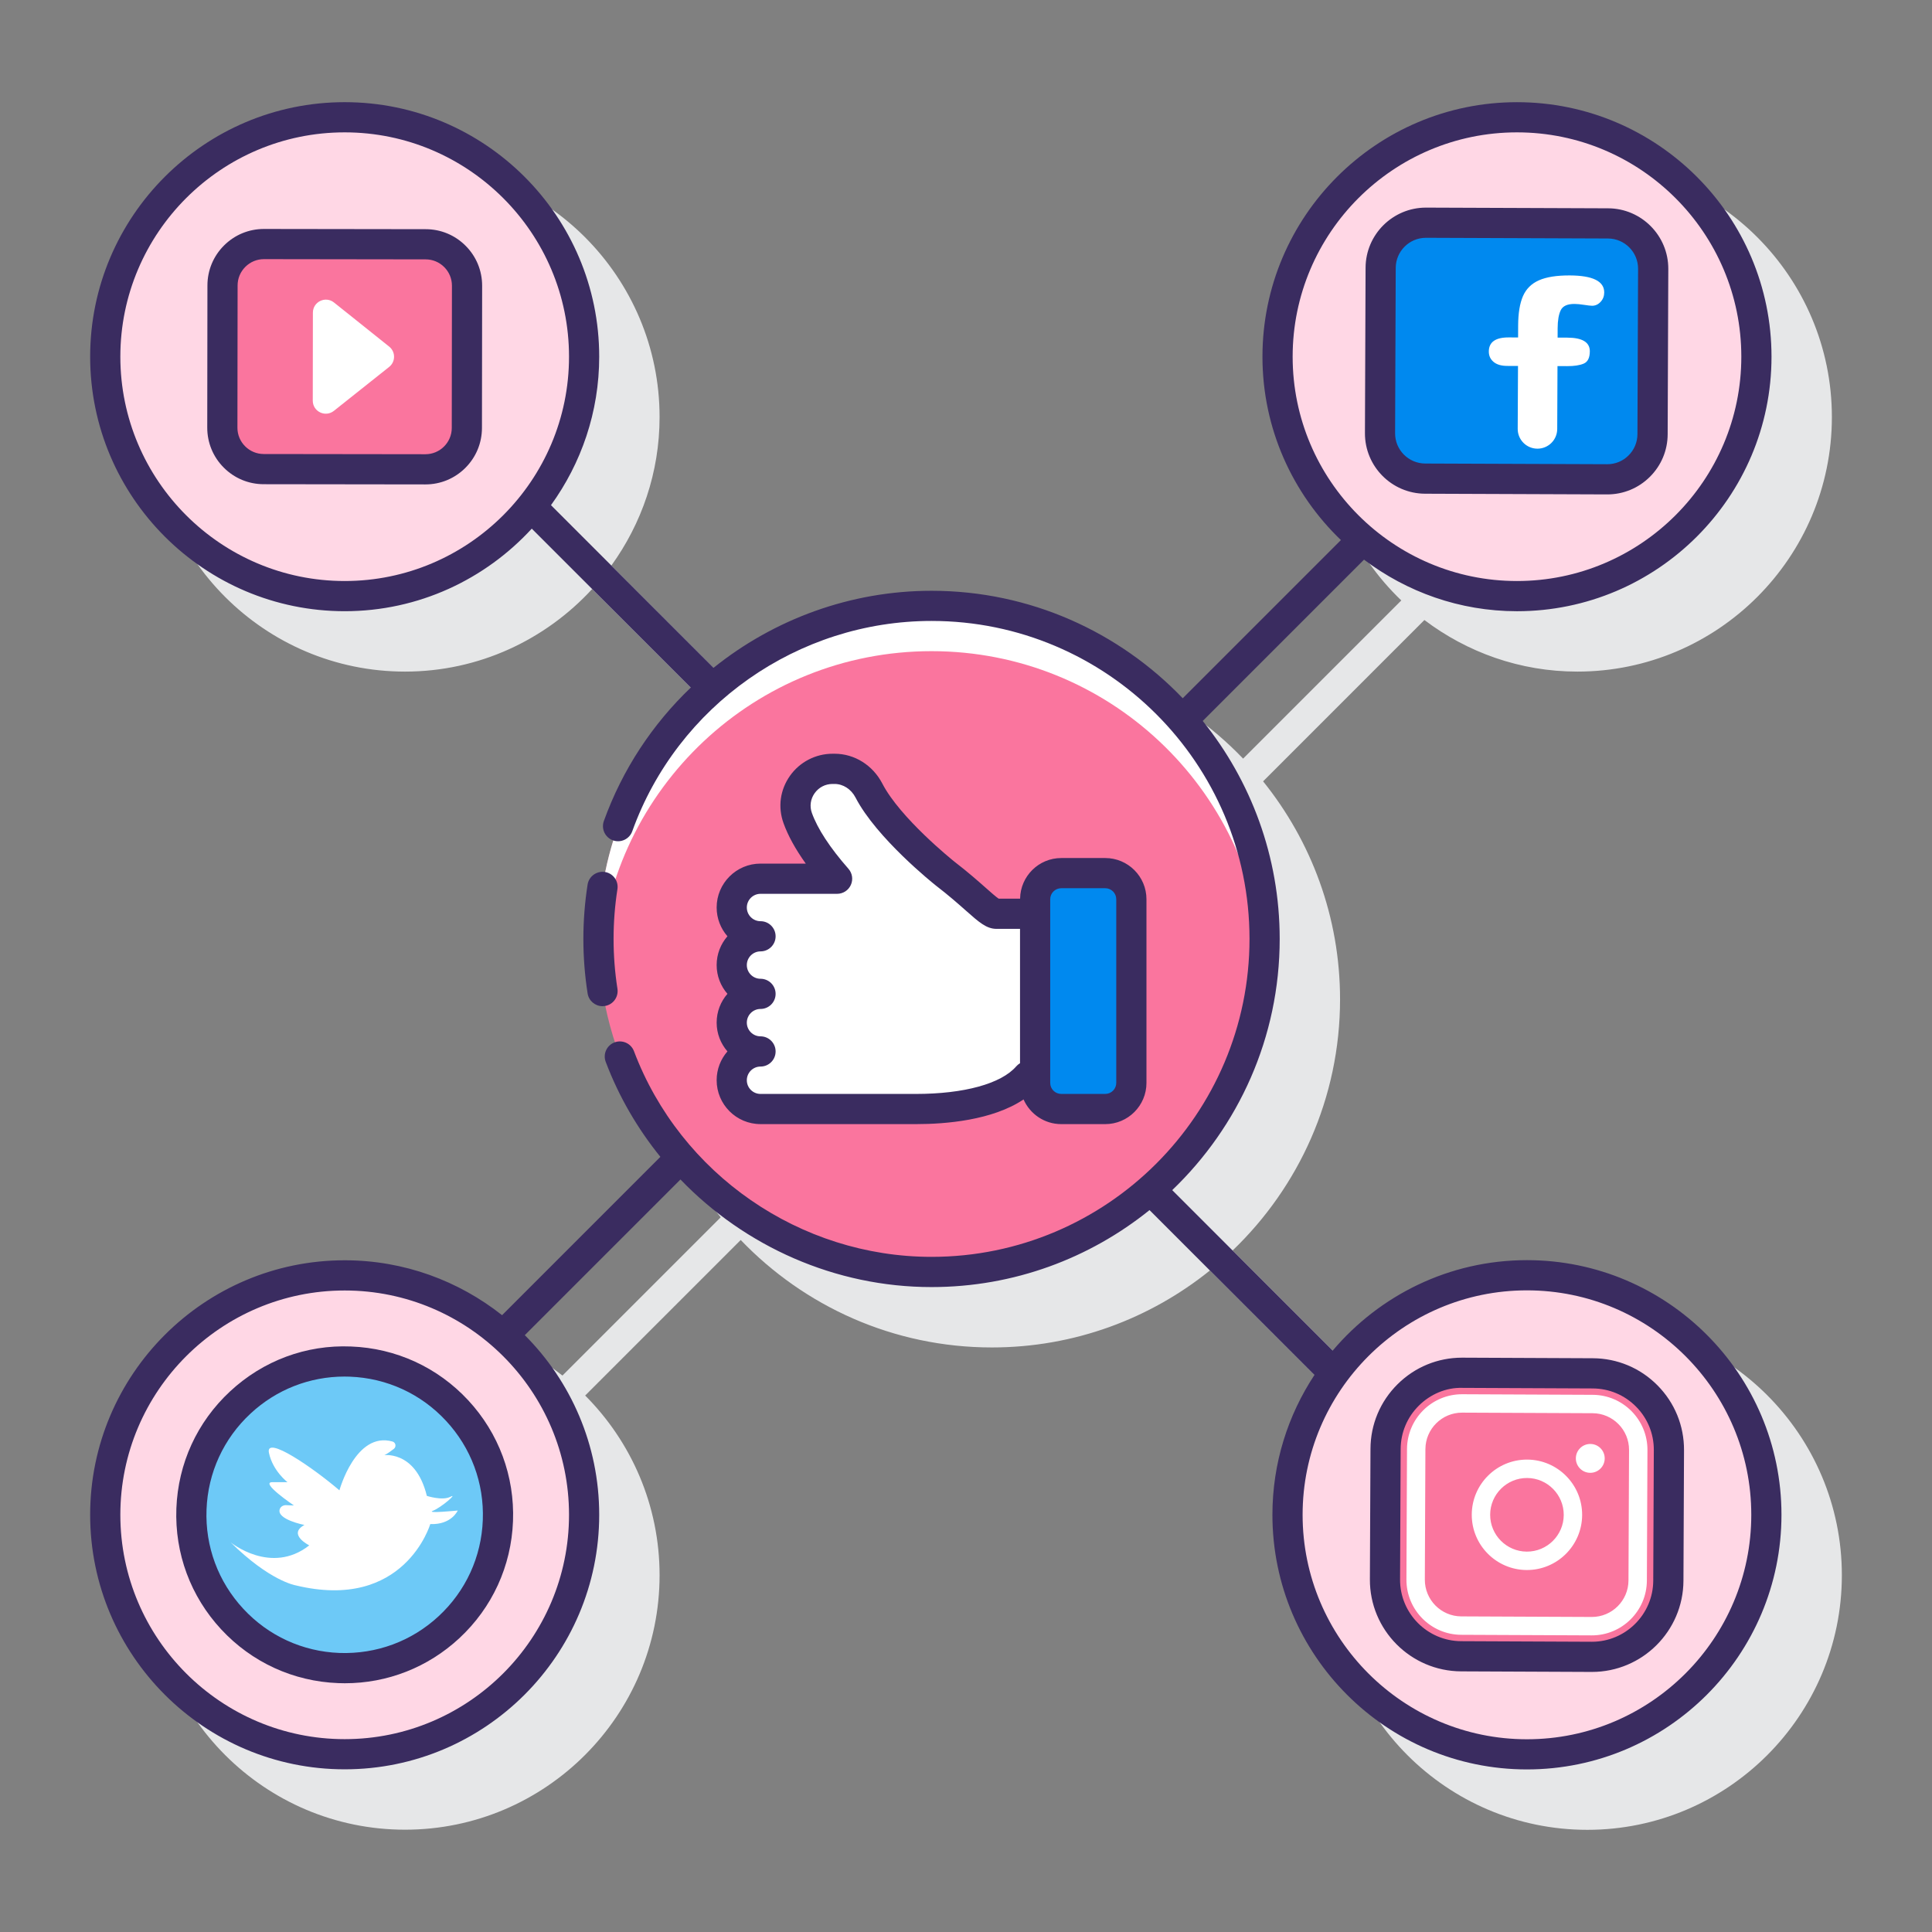
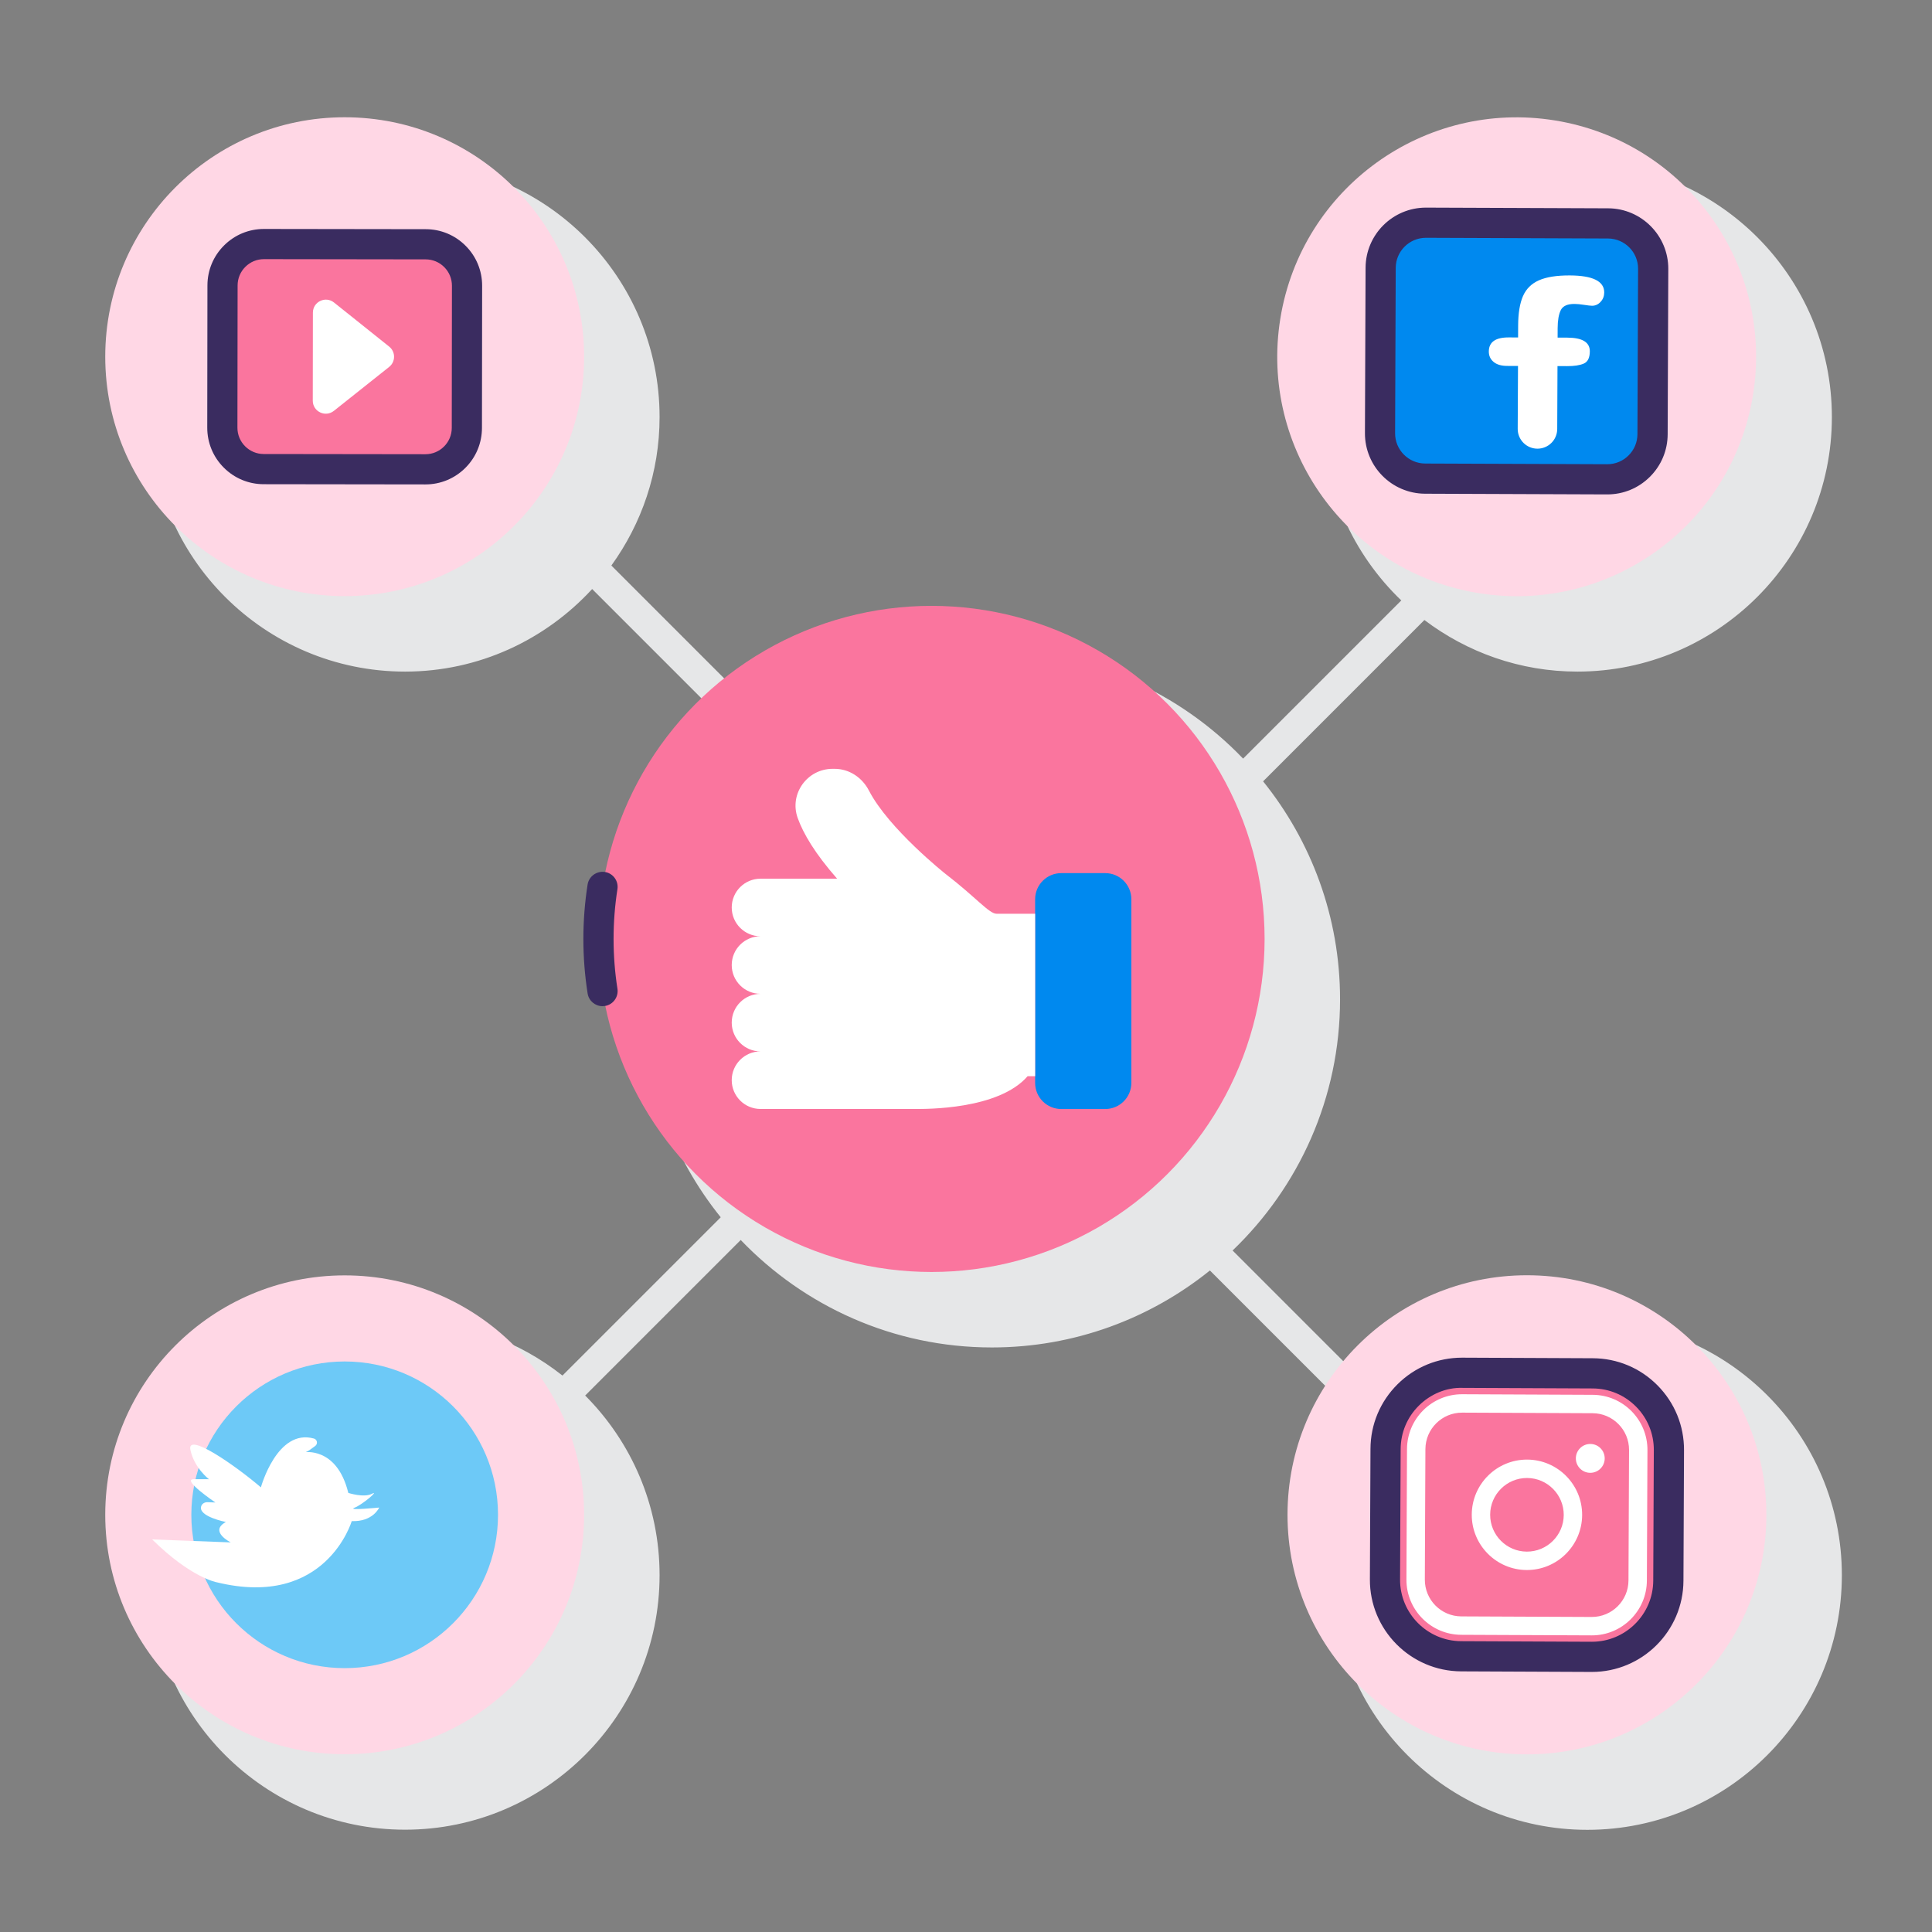
<svg xmlns="http://www.w3.org/2000/svg" id="Layer_1" enable-background="new 0 0 128 128" height="512" viewBox="0 0 128 128" width="512">
  <rect x="0" y="0" width="128" height="128" fill="#808080" stroke="none" />
  <g>
    <path d="m105.164 87.489c-5.156 0-9.773 2.333-12.869 5.993l-10.633-10.633c4.383-4.201 7.12-10.106 7.12-16.642 0-5.463-1.913-10.486-5.099-14.442l10.687-10.687c2.825 2.135 6.328 3.417 10.134 3.417 9.298 0 16.863-7.564 16.863-16.863 0-9.298-7.564-16.862-16.863-16.862s-16.863 7.564-16.863 16.862c0 4.772 2.001 9.079 5.198 12.149l-10.48 10.48c-4.201-4.383-10.106-7.12-16.642-7.12-5.463 0-10.486 1.913-14.442 5.1l-10.771-10.772c2.001-2.773 3.195-6.164 3.195-9.838 0-9.298-7.564-16.862-16.863-16.862s-16.863 7.565-16.863 16.863c0 9.299 7.564 16.863 16.863 16.863 4.904 0 9.312-2.117 12.396-5.47l10.539 10.539c-4.383 4.201-7.12 10.107-7.12 16.643 0 5.463 1.913 10.486 5.099 14.441l-10.486 10.486c-2.873-2.27-6.491-3.637-10.428-3.637-9.298 0-16.863 7.564-16.863 16.863 0 9.298 7.564 16.862 16.863 16.862s16.863-7.564 16.863-16.862c0-4.642-1.885-8.85-4.93-11.903l10.305-10.305c4.201 4.383 10.106 7.12 16.643 7.12 5.463 0 10.486-1.913 14.442-5.099l10.926 10.926c-1.755 2.661-2.783 5.842-2.783 9.261 0 9.303 7.564 16.871 16.863 16.871s16.863-7.568 16.863-16.871-7.566-16.871-16.864-16.871z" fill="#e6e7e8" />
    <g>
      <g>
        <circle cx="22.836" cy="23.632" fill="#ffd7e5" r="15.863" />
        <g>
          <path d="m28.182 31.094-10.711-.014c-1.516-.002-2.743-1.232-2.741-2.748l.012-9.421c.002-1.516 1.232-2.743 2.748-2.741l10.711.014c1.516.002 2.743 1.232 2.741 2.748l-.012 9.421c-.002 1.516-1.232 2.743-2.748 2.741z" fill="#fa759e" />
          <path d="m20.722 26.545.008-5.832c.001-.721.835-1.122 1.399-.671l3.655 2.921c.432.345.431 1.002-.002 1.347l-3.662 2.911c-.566.448-1.399.046-1.398-.676z" fill="#fff" />
        </g>
      </g>
      <g>
        <circle cx="61.717" cy="62.206" fill="#fa759e" r="22.066" />
-         <path d="m61.717 43.141c11.682 0 21.238 9.08 22.01 20.566.033-.496.056-.995.056-1.5 0-12.187-9.879-22.066-22.066-22.066s-22.066 9.879-22.066 22.066c0 .505.023 1.004.056 1.5.772-11.487 10.328-20.566 22.01-20.566z" fill="#fff" />
        <g>
          <path d="m73.225 57.847h-2.915c-.956 0-1.73.775-1.73 1.73v12.168c0 .956.775 1.73 1.73 1.73h2.915c.956 0 1.73-.775 1.73-1.73v-12.168c0-.956-.775-1.73-1.73-1.73z" fill="#0089ef" />
          <path d="m62.633 57.891s-3.749-2.975-5.063-5.512c-.448-.865-1.303-1.442-2.276-1.442h-.133c-1.686 0-2.881 1.666-2.313 3.254.37 1.034 1.147 2.356 2.613 4.025h-1.696-3.379c-1.053 0-1.907.854-1.907 1.907s.854 1.907 1.907 1.907c-1.053 0-1.907.854-1.907 1.907 0 1.053.854 1.907 1.907 1.907-1.053 0-1.907.854-1.907 1.907s.854 1.907 1.907 1.907c-1.053 0-1.907.854-1.907 1.907s.854 1.907 1.907 1.907h3.379 6.877c.665 0 5.512.06 7.441-2.172h.496v-10.762h-2.555c-.497 0-1.361-1.089-3.391-2.647z" fill="#fff" />
        </g>
      </g>
      <g>
        <ellipse cx="100.504" cy="23.632" fill="#ffd7e5" rx="15.863" ry="15.863" transform="matrix(.16 -.987 .987 .16 61.078 119.053)" />
        <g>
          <path d="m106.474 31.756-12.056-.046c-1.657-.006-2.995-1.355-2.988-3.011l.042-10.955c.006-1.657 1.355-2.995 3.011-2.988l12.057.046c1.657.006 2.995 1.355 2.988 3.011l-.042 10.955c-.007 1.657-1.355 2.995-3.012 2.988z" fill="#0089ef" />
          <g>
            <path d="m103.188 24.255.642.002c.466.002.833-.054 1.098-.168.266-.114.4-.385.402-.813.002-.601-.495-.903-1.492-.907l-.642-.002.002-.623c.002-.518.071-.915.206-1.193s.439-.416.912-.414c.173.001.384.021.633.06s.424.059.527.06c.217.001.406-.084.566-.256.161-.172.241-.38.242-.623.003-.748-.759-1.124-2.287-1.13-.863-.003-1.542.104-2.038.323s-.849.569-1.059 1.05c-.209.482-.316 1.132-.319 1.95l-.003.786-.623-.002c-.875-.003-1.315.308-1.317.934-.001.281.104.51.314.687s.511.266.901.267l.719.003-.02 4.165c-.003.723.58 1.312 1.304 1.315.722.003 1.31-.58 1.314-1.302z" fill="#fff" />
          </g>
        </g>
      </g>
      <g>
        <circle cx="22.836" cy="100.36" fill="#ffd7e5" r="15.863" />
        <g>
          <circle cx="22.836" cy="100.36" fill="#6dc9f7" r="10.159" />
-           <path d="m15.286 102.188s2.672 2.185 5.203.197c0 0-1.461-.725-.321-1.352 0 0-1.868-.365-1.633-1.049.059-.171.238-.27.418-.263l.52.02s-2.279-1.543-1.431-1.543c1.005.001 1.005.001 1.005.001s-.977-.744-1.229-1.945 2.94 1.004 4.67 2.484c0 0 1.072-3.92 3.516-3.233.217.061.268.349.089.487-.228.175-.496.368-.614.403-.226.066 2.027-.445 2.801 2.711 0 0 1.029.337 1.561.059s-.623.721-1.152.924 1.638-.013 1.638-.013-.408.952-1.821.899c0 0-1.709 5.816-8.937 4.054.001.001-1.7-.287-4.283-2.841z" fill="#fff" />
+           <path d="m15.286 102.188c0 0-1.461-.725-.321-1.352 0 0-1.868-.365-1.633-1.049.059-.171.238-.27.418-.263l.52.02s-2.279-1.543-1.431-1.543c1.005.001 1.005.001 1.005.001s-.977-.744-1.229-1.945 2.94 1.004 4.67 2.484c0 0 1.072-3.92 3.516-3.233.217.061.268.349.089.487-.228.175-.496.368-.614.403-.226.066 2.027-.445 2.801 2.711 0 0 1.029.337 1.561.059s-.623.721-1.152.924 1.638-.013 1.638-.013-.408.952-1.821.899c0 0-1.709 5.816-8.937 4.054.001.001-1.7-.287-4.283-2.841z" fill="#fff" />
        </g>
      </g>
      <g>
        <ellipse cx="101.164" cy="100.36" fill="#ffd7e5" rx="15.863" ry="15.871" />
        <g>
          <g>
            <g>
              <path d="m91.758 104.642.038-8.647c.012-2.799 2.292-5.058 5.091-5.046l8.637.038c2.799.012 5.058 2.291 5.046 5.091l-.038 8.647c-.012 2.799-2.292 5.058-5.091 5.046l-8.637-.038c-2.799-.013-5.058-2.292-5.046-5.091z" fill="#fa759e" />
              <g fill="#3a2c60">
                <path d="m28.203 15.184-10.711-.015c-.002 0-.003 0-.005 0-.998 0-1.937.389-2.644 1.094-.708.706-1.099 1.646-1.1 2.647l-.012 9.421c-.001 1 .387 1.94 1.093 2.648.707.709 1.646 1.1 2.646 1.101l10.711.014h.005c.998 0 1.937-.389 2.644-1.094.708-.706 1.099-1.646 1.101-2.646l.012-9.421c.001-1-.387-1.94-1.093-2.648-.707-.71-1.647-1.1-2.647-1.101zm1.728 13.168c-.001.961-.784 1.742-1.745 1.742 0 0-.001 0-.002 0l-10.712-.014c-.466-.001-.904-.183-1.233-.513s-.51-.769-.509-1.234l.012-9.421c0-.466.183-.904.513-1.233s.767-.51 1.231-.51h.002l10.712.015c.466.001.904.183 1.233.513s.51.769.509 1.234z" />
                <path d="m40.073 57.77c-.542-.08-1.057.287-1.143.833-.186 1.184-.28 2.396-.28 3.604 0 1.209.094 2.424.281 3.61.077.493.502.845.986.845.052 0 .104-.004.157-.012.545-.086.918-.598.833-1.144-.17-1.084-.256-2.194-.256-3.3 0-1.104.086-2.212.255-3.293.086-.546-.287-1.057-.833-1.143z" />
-                 <path d="m50.386 74.475h10.306.041c1.887 0 5.013-.245 7.08-1.635.423.962 1.382 1.636 2.497 1.636h2.916c1.505 0 2.73-1.225 2.73-2.73v-12.169c0-1.506-1.225-2.73-2.73-2.73h-2.916c-1.492 0-2.705 1.204-2.726 2.691h-1.421c-.175-.115-.532-.431-.85-.713-.497-.44-1.177-1.042-2.062-1.723-.161-.128-3.612-2.906-4.792-5.184-.633-1.223-1.845-1.981-3.164-1.981h-.133c-1.124 0-2.181.549-2.828 1.468-.65.924-.806 2.062-.427 3.123.297.831.792 1.73 1.477 2.688h-2.997c-1.603 0-2.907 1.304-2.907 2.907 0 .729.27 1.396.715 1.907-.445.511-.715 1.178-.715 1.907s.27 1.396.715 1.907c-.445.511-.715 1.178-.715 1.907s.27 1.396.715 1.907c-.445.511-.715 1.178-.715 1.907-.001 1.606 1.303 2.91 2.906 2.91zm19.193-14.898c0-.402.328-.73.73-.73h2.916c.403 0 .73.328.73.73v12.168c0 .402-.328.73-.73.73h-2.916c-.402 0-.73-.328-.73-.73v-.441-10.766zm-19.193 9.083c-.5 0-.907-.407-.907-.907s.407-.907.907-.907c.552 0 1-.447 1-1s-.448-1-1-1c-.5 0-.907-.407-.907-.907s.407-.907.907-.907c.552 0 1-.447 1-1s-.448-1-1-1c-.5 0-.907-.407-.907-.907s.407-.907.907-.907h5.074c.393 0 .749-.229.911-.588.162-.357.1-.776-.16-1.072-1.229-1.399-2.044-2.646-2.423-3.702-.157-.439-.092-.913.179-1.298.277-.394.712-.619 1.193-.619h.133c.568 0 1.101.346 1.388.901 1.396 2.696 5.17 5.708 5.33 5.835.004.004.008.007.013.01.834.641 1.459 1.194 1.962 1.639.885.784 1.373 1.216 2.038 1.216h1.555v8.901c-.094.056-.18.126-.253.21-.989 1.144-3.451 1.825-6.644 1.825-.014 0-.027 0-.041 0h-10.255c-.5 0-.907-.407-.907-.907s.407-.907.907-.907c.552 0 1-.447 1-1s-.448-1.002-1-1.002z" />
                <path d="m94.414 32.71 12.057.046h.017c1.062 0 2.062-.412 2.816-1.16.759-.753 1.179-1.756 1.183-2.824l.042-10.955c.008-2.205-1.779-4.007-3.984-4.016l-12.058-.046c-.005 0-.009 0-.014 0-2.199 0-3.992 1.784-4 3.984l-.042 10.955c-.01 2.206 1.777 4.007 3.983 4.016zm-1.943-14.963c.004-1.1.901-1.992 2-1.992h.007l12.057.046c1.103.005 1.997.905 1.992 2.008l-.042 10.955c-.002.534-.212 1.036-.591 1.412-.377.374-.876.58-1.408.58-.003 0-.006 0-.009 0l-12.056-.046c-1.103-.005-1.997-.905-1.992-2.008z" />
-                 <path d="m23.257 89.209c-2.981-.126-5.823.941-8.008 2.968-2.186 2.026-3.452 4.783-3.564 7.762s.942 5.823 2.968 8.009c2.027 2.186 4.783 3.451 7.762 3.563.144.006.288.009.432.009 2.82 0 5.497-1.049 7.577-2.977 2.186-2.027 3.451-4.783 3.564-7.762.112-2.979-.942-5.823-2.968-8.009-2.028-2.185-4.784-3.451-7.763-3.563zm5.806 17.867c-1.793 1.664-4.121 2.521-6.573 2.437-2.445-.093-4.707-1.132-6.371-2.926s-2.529-4.128-2.436-6.572c.092-2.445 1.131-4.708 2.925-6.371 1.707-1.583 3.903-2.443 6.219-2.443.118 0 .236.003.354.007 2.444.093 4.707 1.132 6.37 2.926 1.664 1.794 2.529 4.128 2.436 6.572-.091 2.445-1.13 4.706-2.924 6.37z" />
-                 <path d="m101.164 83.488c-5.156 0-9.773 2.333-12.869 5.993l-10.632-10.632c4.383-4.201 7.12-10.107 7.12-16.643 0-5.463-1.913-10.485-5.099-14.441l10.686-10.687c2.825 2.134 6.328 3.417 10.134 3.417 9.298 0 16.863-7.564 16.863-16.862 0-9.299-7.564-16.863-16.863-16.863s-16.863 7.564-16.863 16.863c0 4.772 2.001 9.078 5.198 12.148l-10.48 10.48c-4.201-4.383-10.106-7.12-16.643-7.12-5.365 0-10.427 1.882-14.439 5.101l-10.773-10.773c2.001-2.772 3.195-6.164 3.195-9.837 0-9.299-7.564-16.863-16.863-16.863s-16.863 7.564-16.863 16.863c0 9.298 7.564 16.862 16.863 16.862 4.904 0 9.312-2.117 12.396-5.47l10.532 10.532c-2.528 2.415-4.525 5.416-5.757 8.839-.187.52.083 1.093.603 1.28.52.188 1.093-.084 1.279-.603 2.999-8.334 10.967-13.933 19.828-13.933 11.616 0 21.066 9.45 21.066 21.065 0 11.616-9.45 21.066-21.066 21.066-8.715 0-16.638-5.477-19.715-13.627-.196-.518-.773-.775-1.289-.582-.517.195-.778.772-.583 1.289.874 2.315 2.111 4.427 3.622 6.294l-10.488 10.49c-2.873-2.27-6.491-3.637-10.428-3.637-9.298 0-16.863 7.564-16.863 16.862 0 9.299 7.564 16.863 16.863 16.863s16.863-7.564 16.863-16.863c0-4.641-1.885-8.85-4.93-11.902l10.313-10.313c4.278 4.44 10.258 7.128 16.635 7.128 5.463 0 10.486-1.913 14.442-5.1l10.925 10.926c-1.754 2.661-2.783 5.841-2.783 9.26 0 9.303 7.564 16.871 16.863 16.871s16.863-7.568 16.863-16.871-7.565-16.87-16.863-16.87zm-15.523-59.856c0-8.195 6.667-14.863 14.863-14.863s14.863 6.668 14.863 14.863-6.667 14.862-14.863 14.862-14.863-6.667-14.863-14.862zm-62.805 14.862c-8.195 0-14.863-6.667-14.863-14.862s6.668-14.863 14.863-14.863 14.863 6.668 14.863 14.863-6.668 14.862-14.863 14.862zm0 76.729c-8.195 0-14.863-6.668-14.863-14.863s6.667-14.862 14.863-14.862 14.863 6.667 14.863 14.862-6.668 14.863-14.863 14.863zm78.328.008c-8.195 0-14.863-6.671-14.863-14.871s6.667-14.871 14.863-14.871 14.863 6.671 14.863 14.871-6.668 14.871-14.863 14.871z" />
                <path d="m105.529 89.987-8.637-.038c-.009 0-.019 0-.028 0-1.61 0-3.126.624-4.27 1.758-1.151 1.142-1.79 2.662-1.796 4.283l-.039 8.646v.001c-.015 3.346 2.696 6.079 6.042 6.095l8.637.038h.028c3.333 0 6.052-2.704 6.067-6.041l.038-8.647c.007-1.621-.617-3.147-1.758-4.299s-2.664-1.789-4.284-1.796zm4.003 14.733c-.01 2.237-1.833 4.051-4.068 4.051-.006 0-.012 0-.019 0l-8.637-.038c-2.243-.01-4.06-1.844-4.05-4.087l.039-8.646c.005-1.087.433-2.106 1.204-2.871s1.814-1.211 2.882-1.179l8.637.038c1.086.005 2.106.432 2.871 1.204.765.771 1.184 1.795 1.179 2.881z" />
              </g>
            </g>
            <g>
              <path d="m105.449 108.348-8.64-.038c-2.01-.009-3.638-1.652-3.629-3.663l.038-8.644c.009-2.011 1.651-3.64 3.661-3.631l8.64.038c2.01.009 3.638 1.652 3.629 3.663l-.038 8.644c-.009 2.011-1.651 3.64-3.661 3.631zm-8.575-14.757c-1.338-.006-2.431 1.078-2.437 2.417l-.038 8.644c-.006 1.339 1.077 2.432 2.415 2.438l8.64.038c1.338.006 2.431-1.078 2.437-2.417l.038-8.644c.006-1.339-1.077-2.432-2.415-2.438z" fill="#fff" />
            </g>
            <g>
              <path d="m101.148 104.018c-2.016-.009-3.649-1.657-3.64-3.674s1.656-3.651 3.673-3.642c2.016.009 3.649 1.657 3.64 3.674-.01 2.017-1.657 3.651-3.673 3.642zm.027-6.097c-1.344-.006-2.442 1.083-2.448 2.428s1.083 2.444 2.427 2.45 2.442-1.083 2.448-2.428c.005-1.345-1.083-2.444-2.427-2.45z" fill="#fff" />
            </g>
            <circle cx="105.36" cy="96.622" fill="#fff" r=".956" />
          </g>
        </g>
      </g>
    </g>
  </g>
</svg>